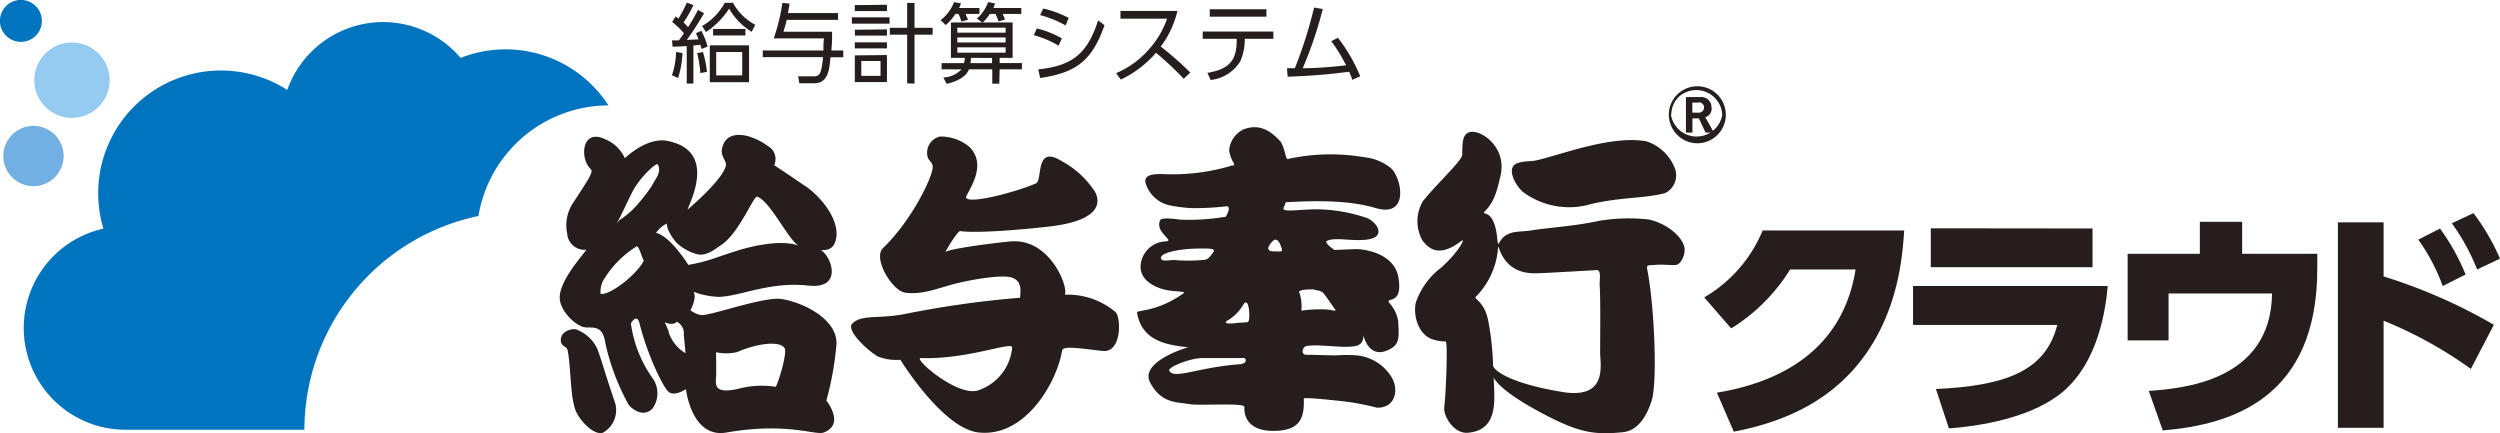
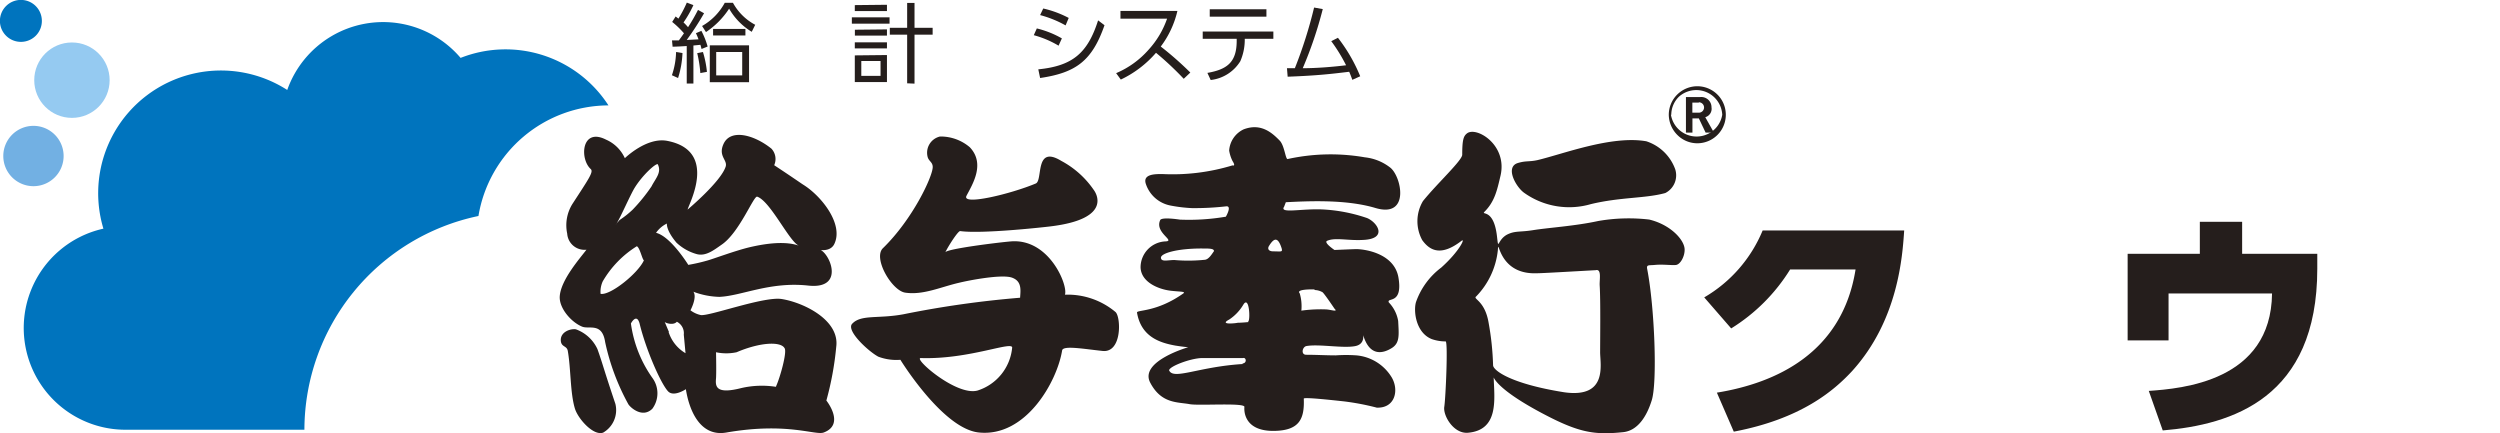
<svg xmlns="http://www.w3.org/2000/svg" viewBox="0 0 288.43 50">
  <defs>
    <style>.cls-1{fill:#251e1c;}.cls-2{fill:#0074be;}.cls-3{fill:#72b0e3;}.cls-4{fill:#95caf1;}</style>
  </defs>
  <g id="レイヤー_2" data-name="レイヤー 2">
    <g id="design">
      <path class="cls-1" d="M77.52,8.68A8.94,8.94,0,0,0,78,6l.74.12A10.89,10.89,0,0,1,78.23,9Zm3.71-7.15a33.17,33.17,0,0,1-2,3.08l1.36-.07a7.2,7.2,0,0,0-.3-.71l.63-.27a9.29,9.29,0,0,1,.72,1.81l-.7.28c-.06-.22-.07-.28-.13-.48L80,5.25V9.64h-.77V5.31c-.72.05-1.23.07-1.63.08l-.07-.73c.45,0,.55,0,.79,0,.18-.24.22-.29.59-.82a10.28,10.28,0,0,0-1.36-1.31l.4-.63.32.25A13.59,13.59,0,0,0,79.24.3L80,.59a12.87,12.87,0,0,1-1.14,2,5,5,0,0,1,.52.55,20.26,20.26,0,0,0,1.15-2Zm-.43,6.9a14.51,14.51,0,0,0-.36-2.3L81.1,6a11.62,11.62,0,0,1,.46,2.29ZM81,3A6.81,6.81,0,0,0,83.62.32h.94a6.29,6.29,0,0,0,2.57,2.54l-.4.81A7.47,7.47,0,0,1,84.12,1a9.41,9.41,0,0,1-2.67,2.7Zm5.42,6.48H81.89V5.23h4.53ZM82.27,4.09V3.34H86v.75ZM85.63,6h-3V8.7h3Z" />
-       <path class="cls-1" d="M96.68,1.51v.78H90.77c-.17.7-.27,1-.38,1.37H96c0,1,0,1.09-.08,2.16h1.37v.79H95.81c-.12,1.52-.3,3-1.9,3H92.22l-.14-.8h1.8c.7,0,.89-.32,1.08-2.22H88V5.82h7c0-.6,0-1,.07-1.39H89.27a22.69,22.69,0,0,0,1-4.1l.83.09c-.05.31-.1.59-.2,1.09Z" />
      <path class="cls-1" d="M102.63,2v.73H98.28V2Zm-.3-1.45v.73H98.62V.59Zm0,2.84v.72h-3.7V3.43Zm0,1.49v.7H98.62v-.7Zm0,1.47V9.47H98.62V6.39Zm-.74.69H99.37V8.75h2.22Zm3.07,2.57V4h-2V3.21h2V.34h.85V3.21h2.09V4h-2.09V9.65Z" />
-       <path class="cls-1" d="M113,.92v.69h-1.59c0,.12.18.4.27.67l-.77.21a4.75,4.75,0,0,0-.32-.88h-.37a5.22,5.22,0,0,1-1.12,1.28l-.58-.57A4.66,4.66,0,0,0,110.07.24l.8.16a3.38,3.38,0,0,1-.22.52Zm2.29,8.73h-.81V8h-2.69c-.48,1.19-2.1,1.56-2.58,1.67l-.37-.73A3.1,3.1,0,0,0,110.94,8h-2.31V7.28h2.59a3.27,3.27,0,0,0,.1-.6h-1.61V2.59h7.12V6.68h-1.5v.6h2.57V8h-2.57Zm.73-6.46h-5.57v.58h5.57Zm0,1.13h-5.57V4.9h5.57Zm0,1.14h-5.57v.62h5.57Zm-4,1.22a4.86,4.86,0,0,1-.06.6h2.5v-.6ZM117.83.92v.69h-2.15a5.51,5.51,0,0,1,.27.65l-.75.21a6.3,6.3,0,0,0-.35-.86h-.65a5.68,5.68,0,0,1-.84,1l-.66-.46A4.62,4.62,0,0,0,114,.24l.8.16c-.08.24-.12.33-.2.52Z" />
      <path class="cls-1" d="M122.13,5.27a11.3,11.3,0,0,0-2.86-1.21l.35-.78a11,11,0,0,1,2.89,1.15ZM119.79,8c3.92-.39,5.69-1.84,6.9-5.65l.74.56C126,7,124.16,8.39,120,9Zm3.15-5.07A12.56,12.56,0,0,0,120,1.74l.36-.76a11.92,11.92,0,0,1,2.94,1.09Z" />
      <path class="cls-1" d="M135.84,1.26a10.93,10.93,0,0,1-1.92,4.11,37.91,37.91,0,0,1,3.41,3l-.76.72a35.74,35.74,0,0,0-3.2-3,12.33,12.33,0,0,1-4.06,3.09l-.54-.74a10.37,10.37,0,0,0,3.75-2.71,10.29,10.29,0,0,0,2.13-3.58h-5.38V1.26Z" />
      <path class="cls-1" d="M143.61,4.66a6.22,6.22,0,0,1-.51,2.4,4.62,4.62,0,0,1-3.42,2.17l-.38-.82c2.28-.4,3.38-1.23,3.38-3.7V4.48h-3.92V3.64h8.15v.84h-3.3Zm2.5-3.59v.85h-6.54V1.07Z" />
      <path class="cls-1" d="M148.48,7.87l.91,0a51.46,51.46,0,0,0,2.22-7l1,.18a46.43,46.43,0,0,1-2.31,6.82c1.61,0,3.45-.15,5-.34a18.81,18.81,0,0,0-1.71-2.78l.77-.39a18.72,18.72,0,0,1,2.57,4.44l-.91.41c-.12-.34-.19-.53-.36-.93-2.08.25-3.62.44-7.1.57Z" />
      <path class="cls-1" d="M195.82,16.53a3.29,3.29,0,0,0,0-6.58,3.3,3.3,0,0,0-3.29,3.29,3.35,3.35,0,0,0,1,2.34A3.24,3.24,0,0,0,195.82,16.53Zm-3-3.29a2.92,2.92,0,0,1,.88-2.08,3,3,0,0,1,5,2.08,3,3,0,0,1-5.92,0Z" />
      <path class="cls-1" d="M196.78,15.3,196,13.66h-.74V15.3h-.75V11.2h1.63a1.18,1.18,0,0,1,1.32,1.19,1,1,0,0,1-.72,1.13l1,1.78ZM196,11.84h-.75V13H196a.6.6,0,1,0,0-1.2Z" />
      <path class="cls-1" d="M148.35,23.33c2.31-.11,6.85-.38,10.35.67,4,1.18,3-3.63,1.7-4.66a5.75,5.75,0,0,0-2.94-1.19,23.06,23.06,0,0,0-8.91.2c-.25,0-.35-1.56-.92-2.14-.85-.87-2.14-2.05-4.14-1.29a2.92,2.92,0,0,0-1.68,2.45,4.22,4.22,0,0,0,.39,1.21c.42.66,0,.5,0,.5a23.76,23.76,0,0,1-8.11,1c-.83,0-2.22,0-1.91,1.08a3.73,3.73,0,0,0,2.9,2.56,16.9,16.9,0,0,0,2.42.29,32.51,32.51,0,0,0,3.93-.2c.77-.12,0,1.19,0,1.19a25.42,25.42,0,0,1-5.28.34c-1.25-.18-2.25-.21-2.31.09-.62,1.43,1.83,2.38.62,2.42a3,3,0,0,0-2.87,3c.06,1.73,2.11,2.53,3.46,2.69,1,.12,1.7.08,1.52.28-3.15,2.25-5.46,1.9-5.39,2.25.48,2.81,2.66,3.48,4.42,3.8,1,.16,1.49.19,1.49.19s-5.67,1.62-4.39,4.08,3.17,2.23,4.56,2.49c1.08.2,6.38-.2,6.31.32,0,0-.37,2.88,3.56,2.76,2.77-.08,3.39-1.38,3.29-3.72,0-.19,3.18.16,4.66.32a29.08,29.08,0,0,1,3.76.72c2.11.08,2.59-2,1.73-3.48A5.3,5.3,0,0,0,156.49,41a17.19,17.19,0,0,0-2.38,0c-1.1,0-2.28-.07-3.41-.07-.63,0-.46-.88,0-1,1.43-.27,4.25.28,5.66,0s.7-1.85,1-1c.79,2.25,2.28,1.81,3.22,1.22s.81-1.53.73-3.12a4.06,4.06,0,0,0-1.08-2.14c-.28-.63,1.65.31,1.11-2.88-.45-2.61-3.49-3.23-4.81-3.27-.27,0-2.57.1-2.57.1s-1.3-.87-.84-1.06c.93-.41,2.39,0,4.16-.1,2.84-.13,1.67-2,.45-2.52a18.67,18.67,0,0,0-5.2-1c-2.44-.1-4.94.51-4.38-.31ZM135.49,30c-.77,0-1.52.25-1.55-.26s1.84-1.08,4.76-1.07c.84,0,1.36,0,1.36.3-.28.4-.61.95-1.05,1A18.56,18.56,0,0,1,135.49,30Zm7.87,12c-5.14.32-8,1.88-8.48.72.05-.46,2.44-1.37,3.76-1.41.73,0,4.77,0,4.77,0C143.78,41.2,143.89,41.9,143.36,41.93Zm.66-4.84s-.78.08-1.3.08c.32,0-2.26.34-.91-.37a5.27,5.27,0,0,0,1.63-1.71C144.14,34,144.28,37,144,37.09Zm7.64-3.7a1.94,1.94,0,0,1,.93.26c.28.26,1.38,1.9,1.38,1.9.44.41-.37.12-.93.08a15.92,15.92,0,0,0-2.9.14,5.2,5.2,0,0,0-.19-2C149.49,33.36,151.29,33.38,151.66,33.39ZM146.91,29c-.55,0-.71-.29-.5-.63.53-.85,1-1.15,1.45.26C148,29.12,147.81,29,146.91,29Z" />
      <path class="cls-1" d="M190.27,25.33a20.47,20.47,0,0,0-5.89.17c-2.71.59-5.69.76-7.55,1.06-1.46.23-2,.06-2.86.46-1.26.59-1.05,2.05-1.26.24-.38-3.31-1.89-2.37-1.43-2.84,1.17-1.18,1.44-2.46,1.84-4.16.82-3.55-2.79-5.71-3.87-4.87-.39.31-.55.7-.55,2.46,0,.66-2.87,3.29-4.53,5.35a4.55,4.55,0,0,0-.08,4.51c.88,1.21,2.16,1.9,4.52.08.5-.4-.22,1.19-2.33,3.08a8.48,8.48,0,0,0-2.92,4c-.3,1.06,0,3.52,1.82,4.25a4.83,4.83,0,0,0,1.61.27c.28.09,0,6.53-.16,7.54s1.06,3.11,2.7,3c3.65-.3,3.07-3.92,3-6.38.22.49,1.26,1.82,5.52,4.09s6.05,2.57,9.41,2.22c1.68-.17,2.72-1.81,3.29-3.63.68-2,.35-10.79-.51-15.19-.11-.53.2-.41.83-.47,1-.1,2,.06,2.49,0s1-.94,1-1.75C194.38,27.73,192.78,25.93,190.27,25.33Zm-9.85,19.92c-6.25-1-8.16-2.55-8.16-3.11a32.32,32.32,0,0,0-.51-4.87c-.43-2.63-1.87-2.76-1.44-3.07a9,9,0,0,0,2.5-5.34c.11-1.66-.05,2.67,4.22,2.67.74,0,1.72-.06,7.08-.36.71-.17.4,1.13.45,1.8.11,1.71.05,6.27.05,7.67S185.53,46,180.42,45.25Z" />
      <path class="cls-1" d="M175.88,22.27a8.94,8.94,0,0,0,7.66,1.28c3.46-.83,6.28-.64,8.59-1.28a2.29,2.29,0,0,0,1.14-2.75,5.28,5.28,0,0,0-3.33-3.22c-4-.7-9.57,1.46-12.55,2.17-1,.22-1.31.05-2.28.34C173.6,19.28,174.92,21.62,175.88,22.27Z" />
      <path class="cls-1" d="M90.19,34.5c-2.06-.34-8.57,2.08-9.38,1.84a3,3,0,0,1-1.15-.54s.8-1.48.34-2.14a9.08,9.08,0,0,0,3,.59c2.57-.11,5.84-1.79,10.27-1.3,4.63.49,2.12-4.54,1-4.17,0,0,1.51.42,2-.66,1.06-2.28-1.5-5.5-3.58-6.8-.2-.12-1.11-.77-3.37-2.26A1.75,1.75,0,0,0,89,17.15c-2-1.61-4.73-2.33-5.53-.53-.64,1.41.5,1.84.25,2.61-.57,1.75-4.39,4.95-4.39,4.95.11-.59,3.58-6.79-2.36-7.93-2.38-.45-4.88,2-4.88,2a4.25,4.25,0,0,0-2.17-2.14c-2.83-1.44-3.07,2.2-1.77,3.39.35.32-.19,1.08-2.05,3.94a4.64,4.64,0,0,0-.66,3.52,2,2,0,0,0,2.22,1.85c-.71.95-2.94,3.45-3.08,5.36-.1,1.37,1.32,3,2.57,3.51.81.35,2.32-.53,2.67,1.8a26.18,26.18,0,0,0,2.67,7.15c.2.35,1.61,1.67,2.77.53a3,3,0,0,0,0-3.57,14.17,14.17,0,0,1-2.47-6.27s.65-1.25,1,0c.72,3,2.44,6.91,3.27,7.81.65.73,2.07-.23,2.07-.23.35,2.26,1.56,5.55,4.68,5,7-1.22,10.27.36,11.22,0,2.52-.94.31-3.69.31-3.69A35.65,35.65,0,0,0,96.48,40C96.88,36.94,92.75,34.91,90.19,34.5Zm-20.9-.6a2.88,2.88,0,0,1,.25-1.44,11.72,11.72,0,0,1,3.93-4.05c.35.14.63,1.55.82,1.62,0,0,0,0,0,0C73.63,31.52,70.41,34.12,69.29,33.9ZM73,24.18a10.62,10.62,0,0,1-1.51,1.2l-.35.4a.4.4,0,0,1-.1.13l.1-.13c.41-.61,1.61-3.37,2.11-4.16.9-1.43,2.34-2.74,2.63-2.68.5.95-.26,1.66-.71,2.56A20,20,0,0,1,73,24.18Zm4.18,14.13-.5-1.19c0,.12,1,.48,1.41,0a1.48,1.48,0,0,1,.8,1.49l.2,2.14A4.38,4.38,0,0,1,77.14,38.31ZM75.69,26.86a3.27,3.27,0,0,1,1.25-1.07s-.12.76,1.11,2.21a5.59,5.59,0,0,0,2.31,1.31c1.06.3,2-.46,2.88-1.07,2.06-1.38,3.71-5.69,4.12-5.55,1.53.52,3.74,5.27,4.83,5.66-.74-.26-2.33-.62-5.73.18-1.74.42-4.2,1.36-4.93,1.55a20.26,20.26,0,0,1-2.12.48S77.39,27.28,75.69,26.86ZM89.53,44.63v0a10.53,10.53,0,0,0-4,.14c-3,.77-3-.23-2.92-1.13,0,0,.05-.55,0-3a5.7,5.7,0,0,0,2.37,0c2.76-1.18,5.09-1.25,5.53-.48.34.41-.55,3.54-1,4.46C89.59,44.62,89.59,44.63,89.53,44.63Z" />
      <path class="cls-1" d="M68.93,40.28A4.38,4.38,0,0,0,66.46,38c-.49-.12-1.82.21-1.76,1.3.06.78.7.55.81,1.2.36,2.08.27,4.8.81,6.61.35,1.2,2.16,3.22,3.27,2.8A3,3,0,0,0,71,46.6C69.54,42.25,69.59,42.14,68.93,40.28Z" />
      <path class="cls-1" d="M128.7,36a8.59,8.59,0,0,0-5.84-2c.4-1-1.77-6.51-6.23-6.15-1.43.12-7.38.85-7.57,1.26.35-.72,1.47-2.48,1.72-2.45,2.51.35,9.77-.46,10.4-.54,7.38-.89,5.17-4,5-4.22a10.55,10.55,0,0,0-3.74-3.34c-3.1-1.89-2.09,2.26-2.94,2.61-2.85,1.2-8.55,2.58-8,1.43.68-1.31,2.21-3.69.39-5.61a5.18,5.18,0,0,0-3.44-1.24,1.92,1.92,0,0,0-1.42,2.38c.14.48.58.58.58,1.14,0,1.07-2.29,6-5.74,9.36-1.18,1.13,1,4.88,2.55,5.13,2.07.32,4.13-.66,6.24-1.14,1.23-.3,4.93-1,6.09-.59s1,1.43.94,2.32a115.2,115.2,0,0,0-13.47,1.91c-2.92.54-4.86,0-5.89,1.08-.78.77,1.87,3.21,3,3.81a5.88,5.88,0,0,0,2.55.36s4.91,8,9.08,8.39c5.41.54,9-5.88,9.58-9.47.1-.6,2.42-.18,4.67.06S129.34,36.59,128.7,36Zm-11.93,4.16a5.75,5.75,0,0,1-4,4.9c-2.45.66-7.48-3.78-6.53-3.75C111.91,41.49,117,39.22,116.77,40.16Z" />
      <path class="cls-1" d="M198.08,45.3c6.83-1.11,14.47-4.58,16-14.21h-7.55a21,21,0,0,1-6.8,6.8l-3.11-3.58a16,16,0,0,0,6.74-7.72h16.33c-.2,2.94-.67,10.33-6,16.21-2.08,2.25-5.88,5.53-13.66,7Z" />
-       <path class="cls-1" d="M243.17,33c-.33,3.94-1.61,9.69-5.83,12.71-3.47,2.5-8.75,3.44-12.49,3.72l-1.5-4.55c8-.36,12.66-2.06,14-7.39H220.71V33Zm-1.75-6.64v4.47H222.76V26.34Z" />
      <path class="cls-1" d="M267.35,29.28V31c0,14.94-9.86,18-17.83,18.66l-1.61-4.56c3.78-.27,14.11-1.08,14.22-11.24H250.19v5.41h-4.72V29.28h8.33V25.59h4.88v3.69Z" />
-       <path class="cls-1" d="M285.07,42.56A48.44,48.44,0,0,0,275,37V49.36h-5.27V25.65H275v6.24a62.06,62.06,0,0,1,12.72,5.58Zm-3.56-16.19a24.83,24.83,0,0,1,2.95,5.3L281.82,33A21.71,21.71,0,0,0,279,27.65Zm3.86-1.78a25.4,25.4,0,0,1,3.06,5.25l-2.64,1.25a24,24,0,0,0-2.92-5.33Z" />
      <path class="cls-2" d="M4.83,2.42A2.42,2.42,0,1,0,2.42,4.83,2.41,2.41,0,0,0,4.83,2.42Z" />
      <path class="cls-3" d="M7.34,18a3.48,3.48,0,1,0-3.48,3.48A3.48,3.48,0,0,0,7.34,18Z" />
      <circle class="cls-4" cx="8.3" cy="9.25" r="4.35" />
      <path class="cls-2" d="M55.2,24.92a15.25,15.25,0,0,1,15-12.76A14.14,14.14,0,0,0,53.14,6.68a11.73,11.73,0,0,0-20,3.7,14.16,14.16,0,0,0-21.21,16,11.74,11.74,0,0,0,2.54,23.2H35.12A25.24,25.24,0,0,1,55.2,24.92Z" />
    </g>
  </g>
</svg>